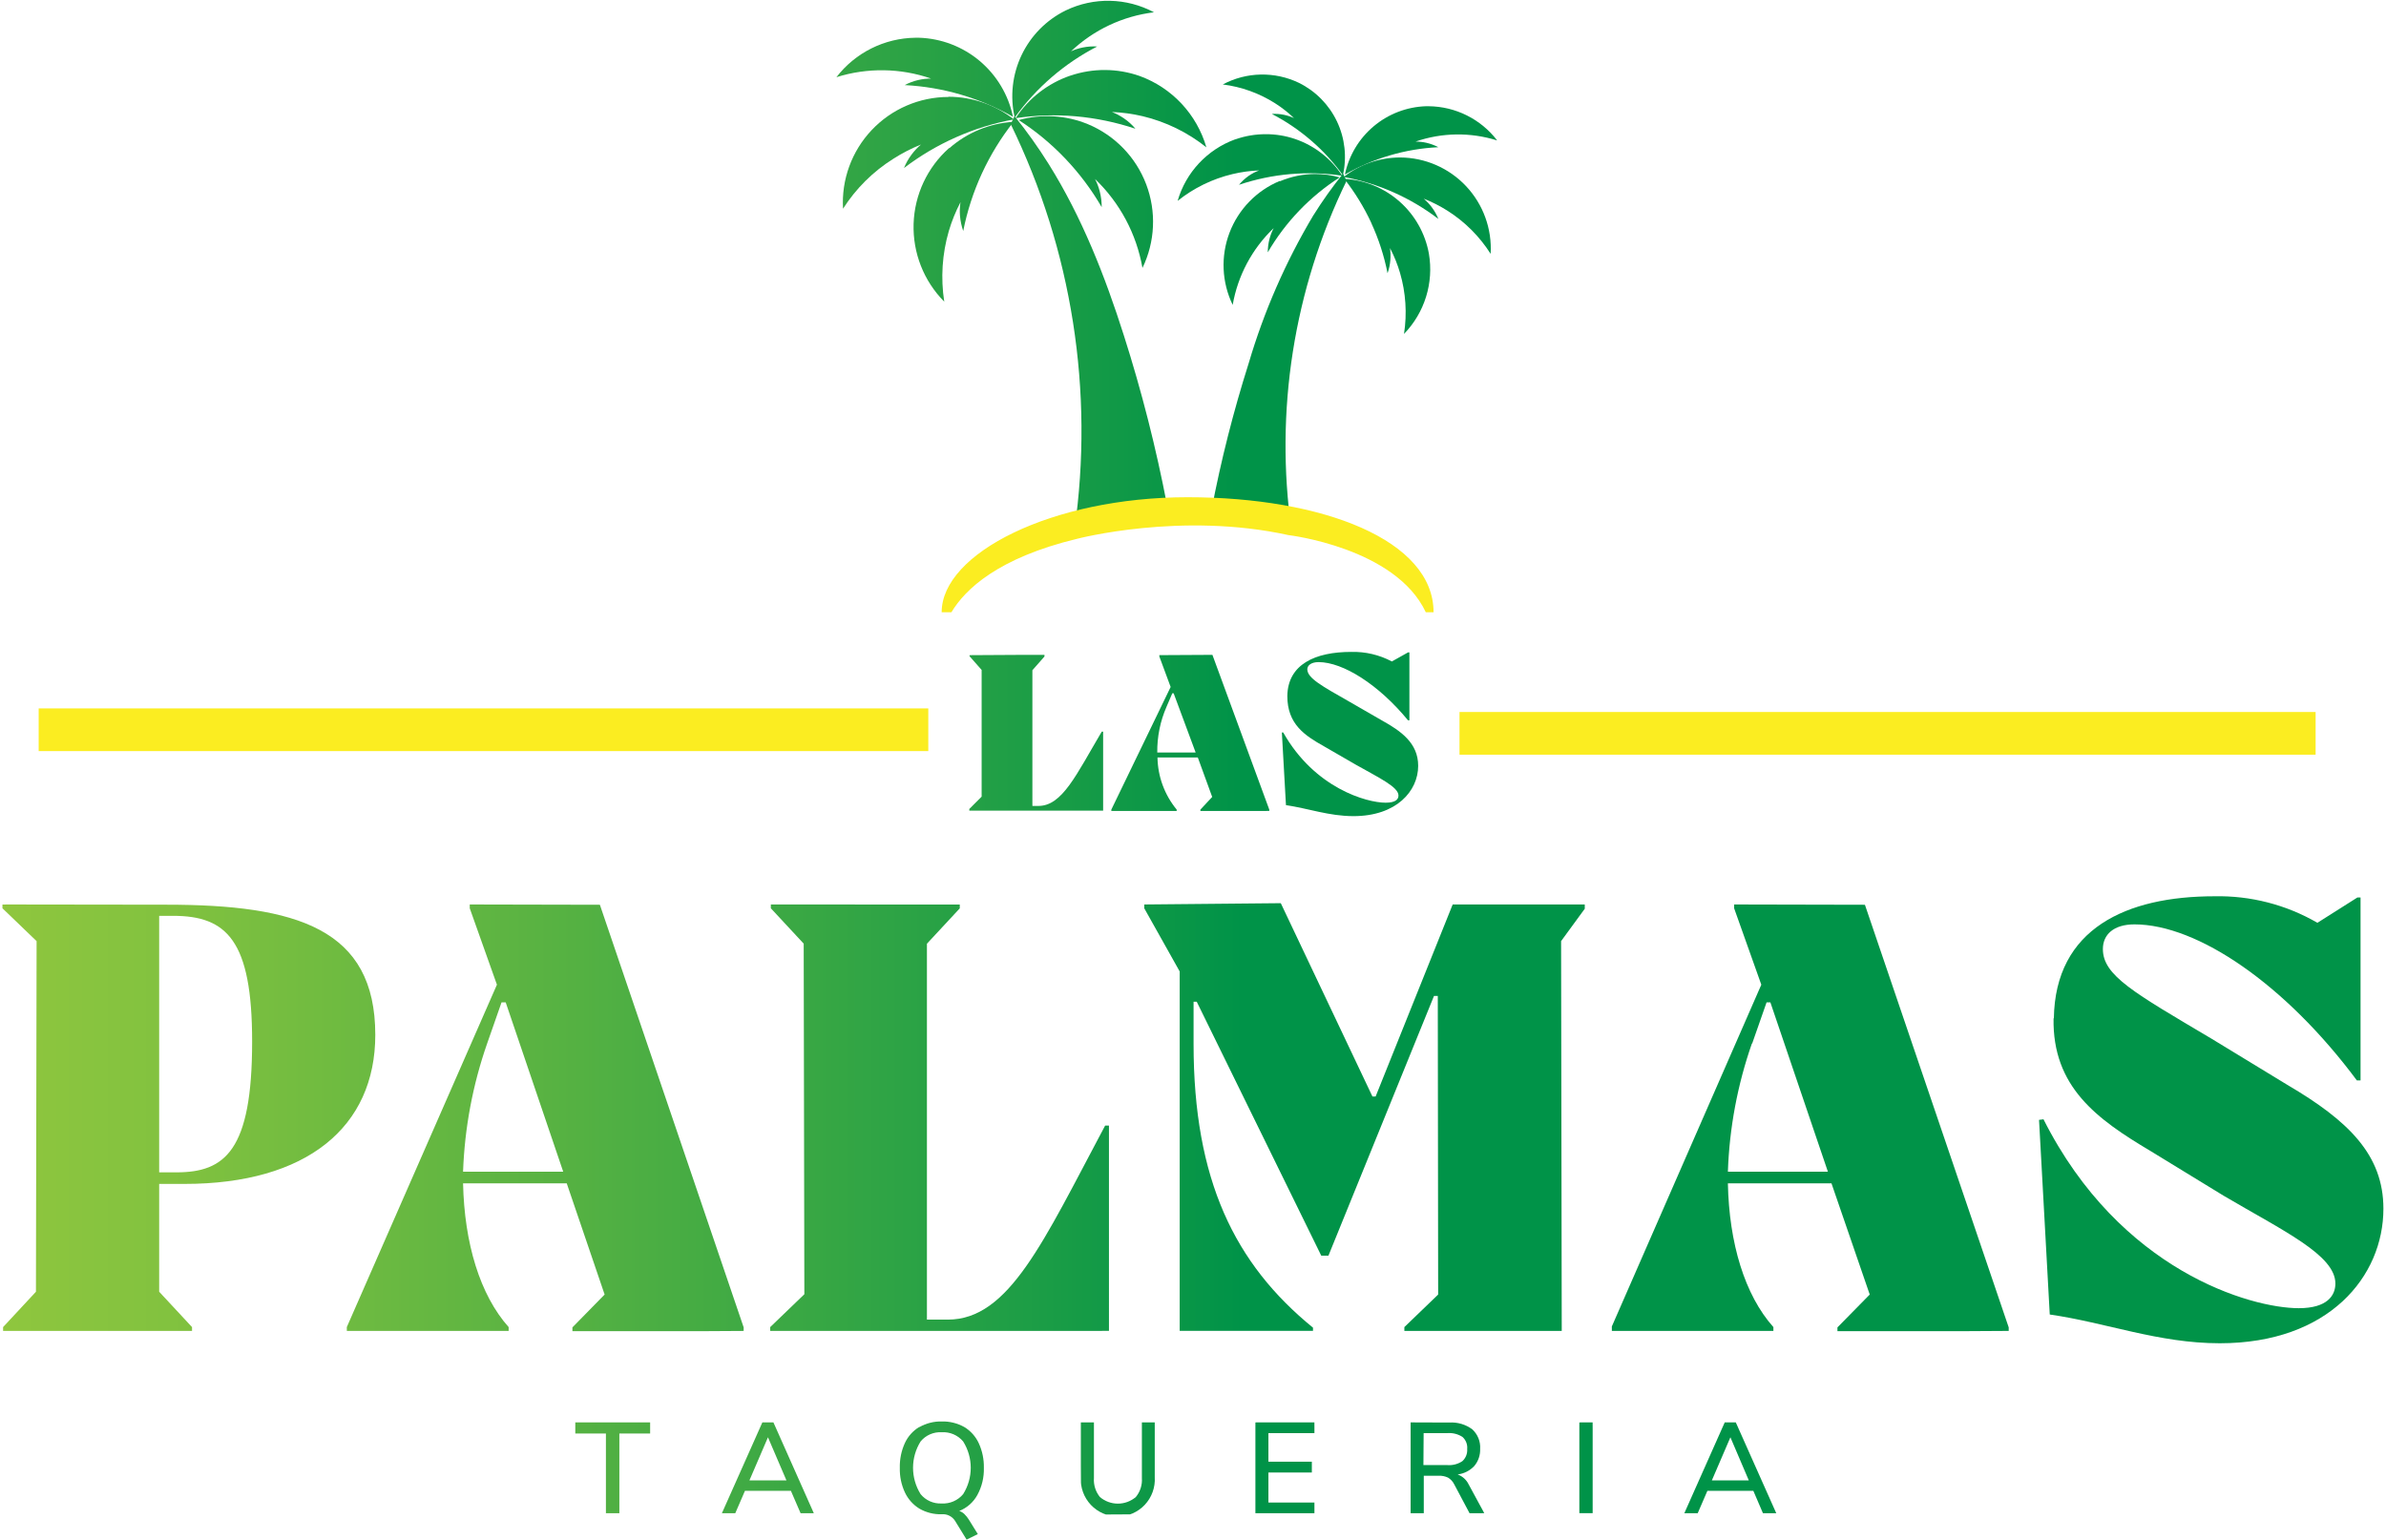
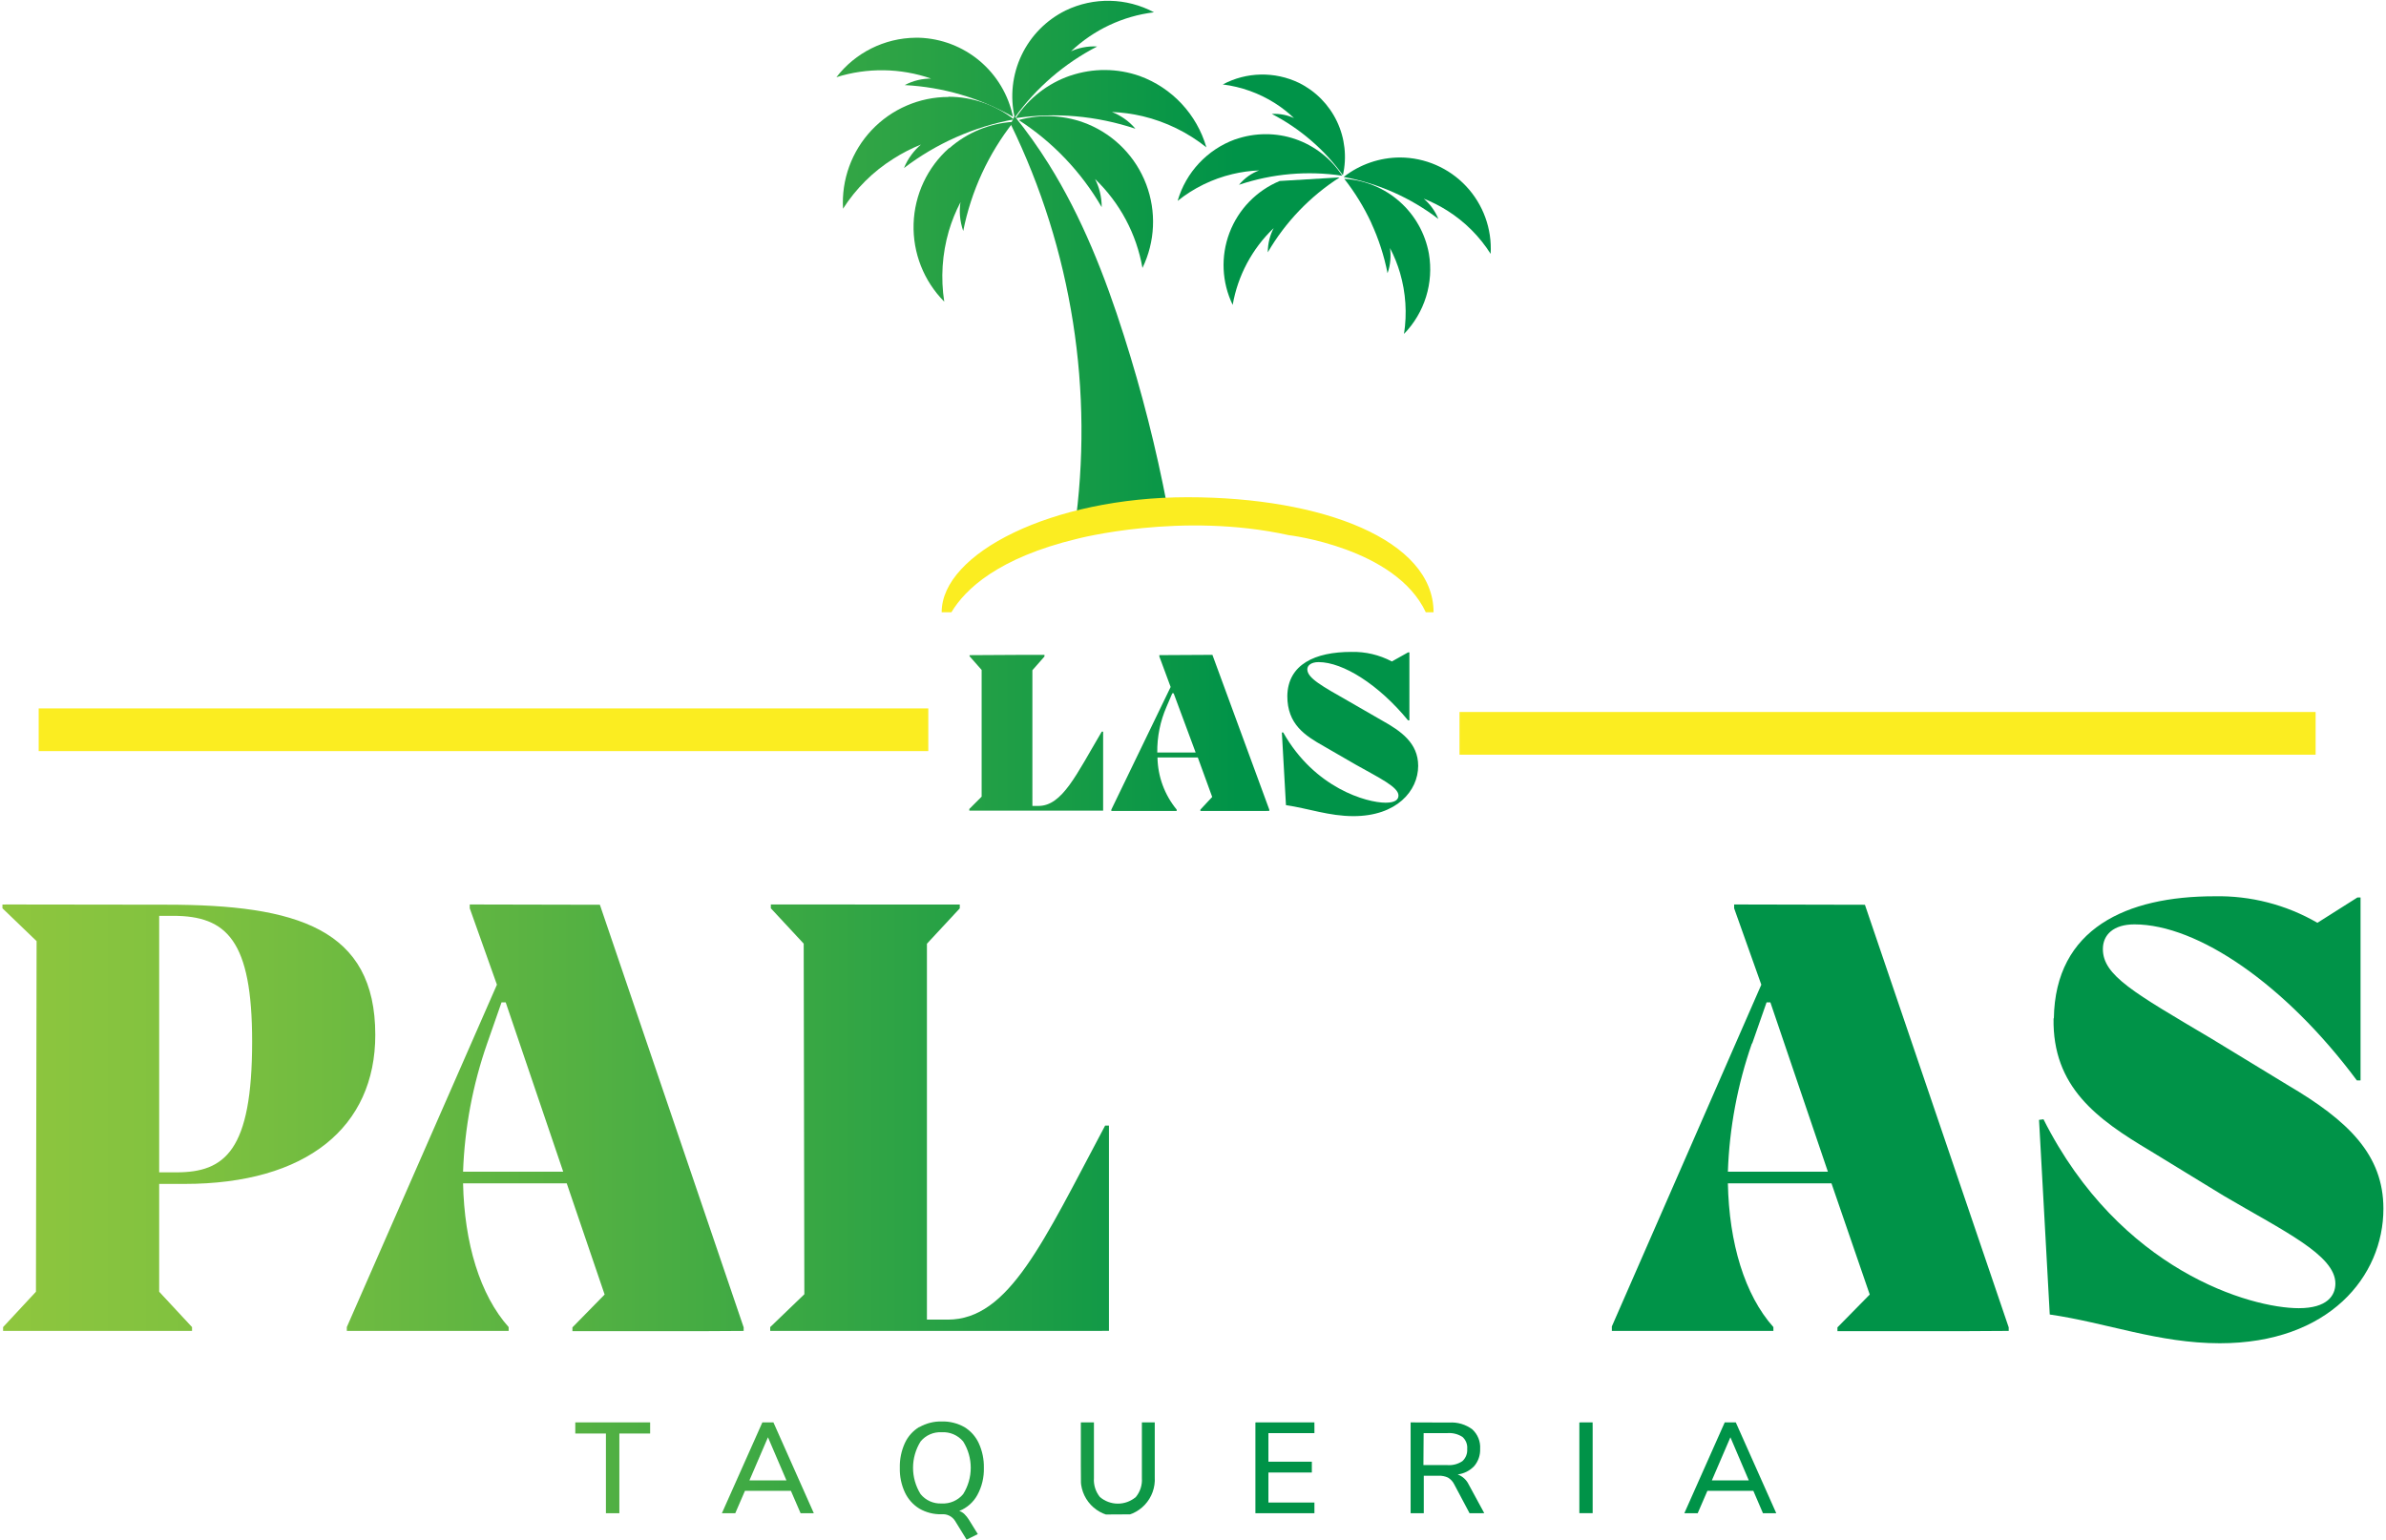
<svg xmlns="http://www.w3.org/2000/svg" xmlns:xlink="http://www.w3.org/1999/xlink" viewBox="0 0 331.88 214.28">
  <defs>
    <style>.cls-1{fill:none;}.cls-2{clip-path:url(#clip-path);}.cls-3{fill:url(#linear-gradient);}.cls-4{clip-path:url(#clip-path-2);}.cls-5{fill:url(#linear-gradient-2);}.cls-6{clip-path:url(#clip-path-3);}.cls-7{fill:url(#linear-gradient-3);}.cls-8{clip-path:url(#clip-path-4);}.cls-9{fill:url(#linear-gradient-4);}.cls-10{clip-path:url(#clip-path-5);}.cls-11{fill:url(#linear-gradient-5);}.cls-12{clip-path:url(#clip-path-6);}.cls-13{fill:url(#linear-gradient-6);}.cls-14{clip-path:url(#clip-path-7);}.cls-15{fill:url(#linear-gradient-7);}.cls-16{clip-path:url(#clip-path-8);}.cls-17{fill:url(#linear-gradient-8);}.cls-18{clip-path:url(#clip-path-9);}.cls-19{fill:url(#linear-gradient-9);}.cls-20{clip-path:url(#clip-path-10);}.cls-21{fill:url(#linear-gradient-10);}.cls-22{clip-path:url(#clip-path-11);}.cls-23{fill:url(#linear-gradient-11);}.cls-24{clip-path:url(#clip-path-12);}.cls-25{fill:url(#linear-gradient-12);}.cls-26{clip-path:url(#clip-path-13);}.cls-27{fill:url(#linear-gradient-13);}.cls-28{clip-path:url(#clip-path-14);}.cls-29{fill:url(#linear-gradient-14);}.cls-30{clip-path:url(#clip-path-15);}.cls-31{fill:url(#linear-gradient-15);}.cls-32{clip-path:url(#clip-path-16);}.cls-33{fill:url(#linear-gradient-16);}.cls-34{clip-path:url(#clip-path-17);}.cls-35{fill:url(#linear-gradient-17);}.cls-36{clip-path:url(#clip-path-18);}.cls-37{fill:url(#linear-gradient-18);}.cls-38{clip-path:url(#clip-path-19);}.cls-39{fill:url(#linear-gradient-19);}.cls-40{clip-path:url(#clip-path-20);}.cls-41{fill:url(#linear-gradient-20);}.cls-42{clip-path:url(#clip-path-21);}.cls-43{fill:url(#linear-gradient-21);}.cls-44{clip-path:url(#clip-path-22);}.cls-45{fill:url(#linear-gradient-22);}.cls-46{clip-path:url(#clip-path-23);}.cls-47{fill:url(#linear-gradient-23);}.cls-48{clip-path:url(#clip-path-24);}.cls-49{fill:url(#linear-gradient-24);}.cls-50{clip-path:url(#clip-path-25);}.cls-51{fill:url(#linear-gradient-25);}.cls-52{clip-path:url(#clip-path-26);}.cls-53{fill:url(#linear-gradient-26);}.cls-54{clip-path:url(#clip-path-27);}.cls-55{fill:url(#linear-gradient-27);}.cls-56{clip-path:url(#clip-path-28);}.cls-57{fill:url(#linear-gradient-28);}.cls-58{fill:#fbed21;}.cls-59{clip-path:url(#clip-path-29);}.cls-60{fill:url(#linear-gradient-29);}.cls-61{clip-path:url(#clip-path-30);}.cls-62{fill:url(#linear-gradient-30);}.cls-63{clip-path:url(#clip-path-31);}.cls-64{fill:url(#linear-gradient-31);}</style>
    <clipPath id="clip-path" transform="translate(0.34 0.11)">
      <path id="SVGID" class="cls-1" d="M21.8,127.31h1.93c7.48,0,11,3.43,11,17.49,0,15.21-3.78,18.2-10.55,18.2H21.8ZM0,125.73v.53l4.75,4.57-.09,48.78L.09,184.53v.53H26.37v-.53l-4.57-4.92v-15h3.52c17,0,26.54-7.91,26.54-20.74,0-14.77-10.9-18.11-29.09-18.11Z" />
    </clipPath>
    <linearGradient id="linear-gradient" x1="-215.47" y1="438.51" x2="-214.47" y2="438.51" gradientTransform="matrix(340.12, 0, 0, -340.12, 73280.23, 149303.57)" gradientUnits="userSpaceOnUse">
      <stop offset="0" stop-color="#91c73e" />
      <stop offset="0.08" stop-color="#82c23f" />
      <stop offset="0.23" stop-color="#5ab342" />
      <stop offset="0.44" stop-color="#1b9d46" />
      <stop offset="0.52" stop-color="#009348" />
      <stop offset="1" stop-color="#009348" />
    </linearGradient>
    <clipPath id="clip-path-2" transform="translate(0.34 0.11)">
      <path id="SVGID-2" data-name="SVGID" class="cls-1" d="M67.42,145.07l2-5.72H70l8,23.56H64.07a60.71,60.71,0,0,1,3.35-17.84M65,125.73v.53l3.78,10.63L47.9,184.53v.53H70.41v-.53c-4-4.48-6.16-11.69-6.34-20H78.49L83.76,180l-4.48,4.57v.53H103.1v-.53l-20-58.8Z" />
    </clipPath>
    <linearGradient id="linear-gradient-2" x1="-215.47" y1="438.51" x2="-214.47" y2="438.51" gradientTransform="matrix(340.12, 0, 0, -340.12, 73280.19, 149303.71)" xlink:href="#linear-gradient" />
    <clipPath id="clip-path-3" transform="translate(0.34 0.11)">
      <path id="SVGID-3" data-name="SVGID" class="cls-1" d="M106.88,125.73v.53l4.57,4.92.09,48.78-4.75,4.57v.53h47.12V156.49h-.53c-8.62,16.18-13.36,27-21.89,27h-2.9v-52.3l4.57-4.92v-.53Z" />
    </clipPath>
    <linearGradient id="linear-gradient-3" x1="-215.47" y1="438.51" x2="-214.47" y2="438.51" gradientTransform="matrix(340.12, 0, 0, -340.12, 73280.22, 149303.66)" xlink:href="#linear-gradient" />
    <clipPath id="clip-path-4" transform="translate(0.34 0.11)">
      <path id="SVGID-4" data-name="SVGID" class="cls-1" d="M158.82,125.73v.53l4.93,8.79v50h18.54v-.44c-10.9-8.88-16.61-20.57-16.61-39.47v-5.88h.44l17.32,35.33h1l14.68-36.13h.53L199.7,180,195,184.53v.53h21.89l-.09-54.23,3.34-4.57v-.53H201.72L191,152.45h-.44l-12.75-26.9Z" />
    </clipPath>
    <linearGradient id="linear-gradient-4" x1="-215.47" y1="438.51" x2="-214.47" y2="438.51" gradientTransform="matrix(340.12, 0, 0, -340.12, 73280.2, 149303.62)" xlink:href="#linear-gradient" />
    <clipPath id="clip-path-5" transform="translate(0.34 0.11)">
      <path id="SVGID-5" data-name="SVGID" class="cls-1" d="M243.38,145.07l2-5.72h.53l8,23.56H240a60.36,60.36,0,0,1,3.34-17.84m-2.47-19.34v.53l3.78,10.63-20.83,47.64v.53h22.51v-.53c-4-4.48-6.16-11.69-6.33-20h14.41L259.73,180l-4.49,4.57v.53h23.82v-.53l-20-58.8Z" />
    </clipPath>
    <linearGradient id="linear-gradient-5" x1="-215.47" y1="438.51" x2="-214.47" y2="438.51" gradientTransform="matrix(340.12, 0, 0, -340.12, 73280.28, 149303.67)" xlink:href="#linear-gradient" />
    <clipPath id="clip-path-6" transform="translate(0.34 0.11)">
      <path id="SVGID-6" data-name="SVGID" class="cls-1" d="M285.3,141.55c-.18,9.58,6.07,14.07,13.45,18.46l10.2,6.24c8.35,4.92,15.55,8.26,15.55,12.22,0,1.67-1.14,3.43-5.09,3.43-6.68,0-24.88-5.19-35.51-26.28l-.62.08,1.49,27.08c7.91,1.14,15.12,4,23.65,4,15.2,0,22.76-9.32,22.76-18.72,0-7.48-4.83-12.22-13.36-17.23l-10.54-6.42c-10.82-6.42-15.12-8.79-15.12-12.48,0-2,1.49-3.43,4.39-3.43,8.79,0,21,8.35,30.94,21.71H328V124.76h-.44L322,128.28a27.41,27.41,0,0,0-14.33-3.69c-12.22,0-22.15,4.48-22.33,17" />
    </clipPath>
    <linearGradient id="linear-gradient-6" x1="-215.47" y1="438.51" x2="-214.47" y2="438.51" gradientTransform="matrix(340.12, 0, 0, -340.12, 73280.21, 149303.97)" xlink:href="#linear-gradient" />
    <clipPath id="clip-path-7" transform="translate(0.34 0.11)">
      <polygon id="SVGID-7" data-name="SVGID" class="cls-1" points="79.68 197.79 79.68 199.34 83.94 199.34 83.94 210.43 85.81 210.43 85.81 199.34 90.09 199.34 90.09 197.79 79.68 197.79" />
    </clipPath>
    <linearGradient id="linear-gradient-7" x1="-215.47" y1="438.51" x2="-214.47" y2="438.51" gradientTransform="matrix(340.12, 0, 0, -340.12, 73280.48, 149352.36)" xlink:href="#linear-gradient" />
    <clipPath id="clip-path-8" transform="translate(0.34 0.11)">
      <path id="SVGID-8" data-name="SVGID" class="cls-1" d="M106.48,199.86l2.57,6H103.9Zm-.78-2.07-5.63,12.64h1.86l1.35-3.12h6.39l1.35,3.12h1.84l-5.62-12.64Z" />
    </clipPath>
    <linearGradient id="linear-gradient-8" x1="-215.47" y1="438.51" x2="-214.47" y2="438.51" gradientTransform="matrix(340.12, 0, 0, -340.12, 73280.48, 149352.39)" xlink:href="#linear-gradient" />
    <clipPath id="clip-path-9" transform="translate(0.34 0.11)">
      <path id="SVGID-9" data-name="SVGID" class="cls-1" d="M127.71,207.77a6.92,6.92,0,0,1,0-7.33,3.53,3.53,0,0,1,2.92-1.28,3.61,3.61,0,0,1,3,1.28,6.89,6.89,0,0,1,0,7.33,3.63,3.63,0,0,1-3,1.3,3.55,3.55,0,0,1-2.92-1.3m-.19-9.34a5.1,5.1,0,0,0-2,2.24,7.87,7.87,0,0,0-.7,3.45,7.63,7.63,0,0,0,.71,3.42,5.28,5.28,0,0,0,2,2.24,5.86,5.86,0,0,0,3.1.79,2,2,0,0,1,1.88.93l1.6,2.6,1.56-.77-1.24-2a4.27,4.27,0,0,0-.63-.79,1.94,1.94,0,0,0-.71-.43,4.94,4.94,0,0,0,2.52-2.23,7.43,7.43,0,0,0,.9-3.77,7.84,7.84,0,0,0-.71-3.43,5.14,5.14,0,0,0-2-2.24,6.1,6.1,0,0,0-3.14-.78,6,6,0,0,0-3.11.78" />
    </clipPath>
    <linearGradient id="linear-gradient-9" x1="-215.47" y1="438.51" x2="-214.47" y2="438.51" gradientTransform="matrix(340.12, 0, 0, -340.12, 73280.68, 149354.06)" xlink:href="#linear-gradient" />
    <clipPath id="clip-path-10" transform="translate(0.34 0.11)">
      <path id="SVGID-10" data-name="SVGID" class="cls-1" d="M158.49,197.79v7.74a3.74,3.74,0,0,1-.84,2.64,3.85,3.85,0,0,1-5,0,3.78,3.78,0,0,1-.83-2.64v-7.74H150v7.62a5.15,5.15,0,1,0,10.28,0v-7.62Z" />
    </clipPath>
    <linearGradient id="linear-gradient-10" x1="-215.47" y1="438.51" x2="-214.47" y2="438.51" gradientTransform="matrix(340.12, 0, 0, -340.12, 73280.56, 149352.4)" xlink:href="#linear-gradient" />
    <clipPath id="clip-path-11" transform="translate(0.34 0.11)">
      <polygon id="SVGID-11" data-name="SVGID" class="cls-1" points="174.28 197.79 174.28 210.43 182.49 210.43 182.49 208.94 176.09 208.94 176.09 204.76 182.13 204.76 182.13 203.26 176.09 203.26 176.09 199.28 182.49 199.28 182.49 197.79 174.28 197.79" />
    </clipPath>
    <linearGradient id="linear-gradient-11" x1="-215.47" y1="438.51" x2="-214.47" y2="438.51" gradientTransform="matrix(340.12, 0, 0, -340.12, 73280.67, 149352.29)" xlink:href="#linear-gradient" />
    <clipPath id="clip-path-12" transform="translate(0.34 0.11)">
      <path id="SVGID-12" data-name="SVGID" class="cls-1" d="M197.68,199.28H201a3.37,3.37,0,0,1,2.08.53,2,2,0,0,1,.66,1.68,2.08,2.08,0,0,1-.67,1.69,3.28,3.28,0,0,1-2.07.55h-3.35Zm-1.81-1.49v12.64h1.83v-5.22h2.07a2.83,2.83,0,0,1,1.3.26,2.22,2.22,0,0,1,.85.91l2.15,4.05h2.05l-2.17-4a2.76,2.76,0,0,0-1.54-1.4,3.78,3.78,0,0,0,2.32-1.18,3.49,3.49,0,0,0,.81-2.38,3.38,3.38,0,0,0-1.1-2.72,4.83,4.83,0,0,0-3.2-.94Z" />
    </clipPath>
    <linearGradient id="linear-gradient-12" x1="-215.47" y1="438.51" x2="-214.47" y2="438.51" gradientTransform="matrix(340.12, 0, 0, -340.12, 73280.33, 149352.45)" xlink:href="#linear-gradient" />
    <clipPath id="clip-path-13" transform="translate(0.34 0.11)">
      <rect id="SVGID-13" data-name="SVGID" class="cls-1" x="219.34" y="197.79" width="1.85" height="12.63" />
    </clipPath>
    <linearGradient id="linear-gradient-13" x1="-215.47" y1="438.51" x2="-214.47" y2="438.51" gradientTransform="matrix(340.12, 0, 0, -340.12, 73281.02, 149352.11)" xlink:href="#linear-gradient" />
    <clipPath id="clip-path-14" transform="translate(0.34 0.11)">
      <path id="SVGID-14" data-name="SVGID" class="cls-1" d="M240.35,199.86l2.56,6h-5.14Zm-.79-2.07-5.62,12.64h1.86l1.35-3.12h6.39l1.34,3.12h1.85l-5.63-12.64Z" />
    </clipPath>
    <linearGradient id="linear-gradient-14" x1="-215.47" y1="438.51" x2="-214.47" y2="438.51" gradientTransform="matrix(340.12, 0, 0, -340.12, 73280.48, 149352.39)" xlink:href="#linear-gradient" />
    <clipPath id="clip-path-15" transform="translate(0.34 0.11)">
      <path id="SVGID-15" data-name="SVGID" class="cls-1" d="M140.24,17.15a97.49,97.49,0,0,1,8.87,56.48L162,70.22a204,204,0,0,0-6-23.61c-2.64-8.31-5.85-16.5-10.47-23.89a68.24,68.24,0,0,0-4.75-6.67Z" />
    </clipPath>
    <linearGradient id="linear-gradient-15" x1="-215.47" y1="438.51" x2="-214.47" y2="438.51" gradientTransform="matrix(339.25, 0, 0, -339.25, 73092.68, 148811.37)" xlink:href="#linear-gradient" />
    <clipPath id="clip-path-16" transform="translate(0.34 0.11)">
      <path id="SVGID-16" data-name="SVGID" class="cls-1" d="M131.58,13.38a14.7,14.7,0,0,0-14.66,15.55,22.48,22.48,0,0,1,7-6.95A23.28,23.28,0,0,1,127.76,20a8.57,8.57,0,0,0-1.3,1.39,8.27,8.27,0,0,0-1.06,1.88,35.92,35.92,0,0,1,15.29-6.77,14.83,14.83,0,0,0-9.09-3.15h0" />
    </clipPath>
    <linearGradient id="linear-gradient-16" x1="-215.47" y1="438.51" x2="-214.47" y2="438.51" gradientTransform="matrix(339.25, 0, 0, -339.25, 73092.52, 148787.71)" xlink:href="#linear-gradient" />
    <clipPath id="clip-path-17" transform="translate(0.34 0.11)">
      <path id="SVGID-17" data-name="SVGID" class="cls-1" d="M131.67,20.49A14.72,14.72,0,0,0,131,41.86a22.72,22.72,0,0,1,.64-9.84,22.44,22.44,0,0,1,1.62-4,8,8,0,0,0-.07,1.9,8.55,8.55,0,0,0,.45,2.11,35.7,35.7,0,0,1,7-15.19,14.83,14.83,0,0,0-8.92,3.66" />
    </clipPath>
    <linearGradient id="linear-gradient-17" x1="-215.47" y1="438.51" x2="-214.47" y2="438.51" gradientTransform="matrix(339.25, 0, 0, -339.25, 73092.56, 148795.94)" xlink:href="#linear-gradient" />
    <clipPath id="clip-path-18" transform="translate(0.34 0.11)">
      <path id="SVGID-18" data-name="SVGID" class="cls-1" d="M116,10.63a21,21,0,0,1,13.17.19,8.07,8.07,0,0,0-1.77.2,7.64,7.64,0,0,0-1.9.71,33.81,33.81,0,0,1,15.06,4.41,13.79,13.79,0,0,0-13.07-11H127A14.09,14.09,0,0,0,116,10.63" />
    </clipPath>
    <linearGradient id="linear-gradient-18" x1="-215.47" y1="438.51" x2="-214.47" y2="438.51" gradientTransform="matrix(339.25, 0, 0, -339.25, 73092.51, 148777.21)" xlink:href="#linear-gradient" />
    <clipPath id="clip-path-19" transform="translate(0.34 0.11)">
      <path id="SVGID-19" data-name="SVGID" class="cls-1" d="M148.54,10.41a14.8,14.8,0,0,0-7.61,5.92,35.81,35.81,0,0,1,8.34-.26,36.33,36.33,0,0,1,8.32,1.73A7.87,7.87,0,0,0,156,16.36a8.19,8.19,0,0,0-1.68-.89,23.07,23.07,0,0,1,4.29.59,22.6,22.6,0,0,1,8.85,4.33,15,15,0,0,0-9.26-9.92,14.75,14.75,0,0,0-9.64-.06" />
    </clipPath>
    <linearGradient id="linear-gradient-19" x1="-215.47" y1="438.51" x2="-214.47" y2="438.51" gradientTransform="matrix(339.25, 0, 0, -339.25, 73092.48, 148781.63)" xlink:href="#linear-gradient" />
    <clipPath id="clip-path-20" transform="translate(0.34 0.11)">
      <path id="SVGID-20" data-name="SVGID" class="cls-1" d="M141.37,16.6a35.6,35.6,0,0,1,6.43,5.32,36,36,0,0,1,5.1,6.79,8.59,8.59,0,0,0-.26-2.14,8,8,0,0,0-.67-1.78,22.54,22.54,0,0,1,6.6,12.38,14.71,14.71,0,0,0-7.58-20,14.83,14.83,0,0,0-9.62-.58" />
    </clipPath>
    <linearGradient id="linear-gradient-20" x1="-215.47" y1="438.51" x2="-214.47" y2="438.51" gradientTransform="matrix(339.25, 0, 0, -339.25, 73092.65, 148793.15)" xlink:href="#linear-gradient" />
    <clipPath id="clip-path-21" transform="translate(0.34 0.11)">
      <path id="SVGID-21" data-name="SVGID" class="cls-1" d="M147.88,1.35a13.3,13.3,0,0,0-7.08,14.9,32.46,32.46,0,0,1,11.47-9.89,7.51,7.51,0,0,0-2,.14,7.15,7.15,0,0,0-1.64.53A20.37,20.37,0,0,1,160.17,1.6a13.56,13.56,0,0,0-12.29-.25" />
    </clipPath>
    <linearGradient id="linear-gradient-21" x1="-215.47" y1="438.51" x2="-214.47" y2="438.51" gradientTransform="matrix(339.25, 0, 0, -339.25, 73092.49, 148774.67)" xlink:href="#linear-gradient" />
    <clipPath id="clip-path-22" transform="translate(0.34 0.11)">
-       <path id="SVGID-22" data-name="SVGID" class="cls-1" d="M182.34,29.85a89.7,89.7,0,0,0-9,20.6,178,178,0,0,0-5.16,20.36l11.13,2.94a84.17,84.17,0,0,1,7.65-48.7l-.49-1a59.53,59.53,0,0,0-4.1,5.76" />
-     </clipPath>
+       </clipPath>
    <linearGradient id="linear-gradient-22" x1="-215.47" y1="438.51" x2="-214.47" y2="438.51" gradientTransform="matrix(339.25, 0, 0, -339.25, 73092.68, 148815.53)" xlink:href="#linear-gradient" />
    <clipPath id="clip-path-23" transform="translate(0.34 0.11)">
      <path id="SVGID-23" data-name="SVGID" class="cls-1" d="M186.54,24.51a30.81,30.81,0,0,1,13.19,5.84,7.27,7.27,0,0,0-.92-1.63,7,7,0,0,0-1.12-1.19A19.61,19.61,0,0,1,201,29.21a19.37,19.37,0,0,1,6,6A12.67,12.67,0,0,0,194.4,21.8h0a12.79,12.79,0,0,0-7.84,2.71" />
    </clipPath>
    <linearGradient id="linear-gradient-23" x1="-215.47" y1="438.51" x2="-214.47" y2="438.51" gradientTransform="matrix(339.25, 0, 0, -339.25, 73092.68, 148795.05)" xlink:href="#linear-gradient" />
    <clipPath id="clip-path-24" transform="translate(0.34 0.11)">
      <path id="SVGID-24" data-name="SVGID" class="cls-1" d="M190.39,30.9a30.89,30.89,0,0,1,2.27,7,7.11,7.11,0,0,0,.39-1.83A7.53,7.53,0,0,0,193,34.4a18.94,18.94,0,0,1,1.4,3.47,19.6,19.6,0,0,1,.55,8.48,12.91,12.91,0,0,0,3.46-11.18,12.68,12.68,0,0,0-11.77-10.4,31.32,31.32,0,0,1,3.76,6.13" />
    </clipPath>
    <linearGradient id="linear-gradient-24" x1="-215.47" y1="438.51" x2="-214.47" y2="438.51" gradientTransform="matrix(339.25, 0, 0, -339.25, 73092.91, 148801.98)" xlink:href="#linear-gradient" />
    <clipPath id="clip-path-25" transform="translate(0.34 0.11)">
      <path id="SVGID-25" data-name="SVGID" class="cls-1" d="M198,14.67a11.92,11.92,0,0,0-11.27,9.5,29.1,29.1,0,0,1,6.21-2.65,28.81,28.81,0,0,1,6.78-1.15,6.89,6.89,0,0,0-1.64-.61,6.59,6.59,0,0,0-1.53-.17,18.12,18.12,0,0,1,11.36-.16,12.15,12.15,0,0,0-9.55-4.76H198" />
    </clipPath>
    <linearGradient id="linear-gradient-25" x1="-215.47" y1="438.51" x2="-214.47" y2="438.51" gradientTransform="matrix(339.25, 0, 0, -339.25, 73092.5, 148785.98)" xlink:href="#linear-gradient" />
    <clipPath id="clip-path-26" transform="translate(0.34 0.11)">
      <path id="SVGID-26" data-name="SVGID" class="cls-1" d="M171.46,19.28a12.94,12.94,0,0,0-8,8.56,19.41,19.41,0,0,1,7.64-3.73,19.16,19.16,0,0,1,3.7-.51,6.76,6.76,0,0,0-1.46.76A7.08,7.08,0,0,0,172,25.6a30.71,30.71,0,0,1,14.36-1.26,12.75,12.75,0,0,0-6.56-5.11,12.55,12.55,0,0,0-4.08-.67,12.7,12.7,0,0,0-4.23.72" />
    </clipPath>
    <linearGradient id="linear-gradient-26" x1="-215.47" y1="438.51" x2="-214.47" y2="438.51" gradientTransform="matrix(339.25, 0, 0, -339.25, 73092.53, 148789.75)" xlink:href="#linear-gradient" />
    <clipPath id="clip-path-27" transform="translate(0.34 0.11)">
-       <path id="SVGID-27" data-name="SVGID" class="cls-1" d="M177.66,25.07a12.68,12.68,0,0,0-6.54,17.24,19.36,19.36,0,0,1,5.7-10.68,7,7,0,0,0-.59,1.54A7.59,7.59,0,0,0,176,35,30.83,30.83,0,0,1,186,24.57a12.57,12.57,0,0,0-3.4-.47,12.77,12.77,0,0,0-4.89,1" />
+       <path id="SVGID-27" data-name="SVGID" class="cls-1" d="M177.66,25.07a12.68,12.68,0,0,0-6.54,17.24,19.36,19.36,0,0,1,5.7-10.68,7,7,0,0,0-.59,1.54A7.59,7.59,0,0,0,176,35,30.83,30.83,0,0,1,186,24.57" />
    </clipPath>
    <linearGradient id="linear-gradient-27" x1="-215.47" y1="438.51" x2="-214.47" y2="438.51" gradientTransform="matrix(339.25, 0, 0, -339.25, 73092.51, 148799.82)" xlink:href="#linear-gradient" />
    <clipPath id="clip-path-28" transform="translate(0.34 0.11)">
      <path id="SVGID-28" data-name="SVGID" class="cls-1" d="M169.74,11.64a17.63,17.63,0,0,1,7.25,2.6,17.17,17.17,0,0,1,2.66,2.08,6.46,6.46,0,0,0-1.41-.46,6.76,6.76,0,0,0-1.68-.12,28.06,28.06,0,0,1,5.49,3.72,27.52,27.52,0,0,1,4.4,4.81,11.49,11.49,0,0,0-6.11-12.85,11.72,11.72,0,0,0-10.6.22" />
    </clipPath>
    <linearGradient id="linear-gradient-28" x1="-215.47" y1="438.51" x2="-214.47" y2="438.51" gradientTransform="matrix(339.25, 0, 0, -339.25, 73092.53, 148783.84)" xlink:href="#linear-gradient" />
    <clipPath id="clip-path-29" transform="translate(0.34 0.11)">
      <path id="SVGID-29" data-name="SVGID" class="cls-1" d="M134.52,91v.19l1.68,1.91,0,17.63-1.76,1.76v.19H153.1v-11h-.19c-3.55,6-5.49,10.34-8.81,10.34h-.84V93.14l1.68-1.91V91Z" />
    </clipPath>
    <linearGradient id="linear-gradient-29" x1="-215.47" y1="438.51" x2="-214.47" y2="438.51" gradientTransform="matrix(340.12, 0, 0, -340.12, 73279.88, 149250.16)" xlink:href="#linear-gradient" />
    <clipPath id="clip-path-30" transform="translate(0.34 0.11)">
      <path id="SVGID-30" data-name="SVGID" class="cls-1" d="M161.92,98.22l.8-1.87h.19l3.06,8.24h-5.34a15.42,15.42,0,0,1,1.29-6.37m-1-7.18v.19l1.57,4.24-8.25,17.06v.19h9.09v-.19a11.73,11.73,0,0,1-2.67-7.25h5.61l2,5.49-1.64,1.76v.19h9.58v-.19L168.3,91Z" />
    </clipPath>
    <linearGradient id="linear-gradient-30" x1="-215.47" y1="438.51" x2="-214.47" y2="438.51" gradientTransform="matrix(340.12, 0, 0, -340.12, 73279.96, 149250.14)" xlink:href="#linear-gradient" />
    <clipPath id="clip-path-31" transform="translate(0.34 0.11)">
      <path id="SVGID-31" data-name="SVGID" class="cls-1" d="M178.72,96.73c0,3.93,2.44,5.5,5.11,7l4.43,2.56c3.24,1.83,5.92,3.09,5.92,4.28,0,.53-.39,1-1.8,1-2.59,0-9.85-2-14.23-9.77l-.19,0,.57,10.11c3.13.46,6,1.53,9.39,1.53,6,0,9-3.51,9-7,0-3.17-2.4-4.84-5-6.29l-4.65-2.68c-3.74-2.13-5.77-3.24-5.77-4.46,0-.54.54-1,1.57-1,3.4,0,8.36,3.13,12.44,8.1h.19V90.66h-.19l-2.25,1.26a11.45,11.45,0,0,0-5.65-1.33c-5,0-8.82,1.71-8.89,6.14" />
    </clipPath>
    <linearGradient id="linear-gradient-31" x1="-215.47" y1="438.51" x2="-214.47" y2="438.51" gradientTransform="matrix(340.12, 0, 0, -340.12, 73280.02, 149250.2)" xlink:href="#linear-gradient" />
  </defs>
  <g id="Layer_2" data-name="Layer 2">
    <g id="Layer_1-2" data-name="Layer 1">
      <g class="cls-2">
        <rect class="cls-3" x="-0.17" y="125.58" width="52.2" height="59.63" transform="translate(-0.55 0.27) rotate(-0.33)" />
      </g>
      <g class="cls-4">
        <rect class="cls-5" x="47.73" y="125.57" width="55.54" height="59.65" transform="translate(-0.55 0.55) rotate(-0.33)" />
      </g>
      <g class="cls-6">
        <rect class="cls-7" x="106.62" y="125.59" width="47.45" height="59.6" transform="translate(-0.55 0.86) rotate(-0.33)" />
      </g>
      <g class="cls-8">
-         <rect class="cls-9" x="158.65" y="125.38" width="61.61" height="59.86" transform="translate(-0.55 1.2) rotate(-0.33)" />
-       </g>
+         </g>
      <g class="cls-10">
        <rect class="cls-11" x="223.69" y="125.57" width="55.54" height="59.65" transform="translate(-0.55 1.56) rotate(-0.33)" />
      </g>
      <g class="cls-12">
        <rect class="cls-13" x="283.1" y="124.45" width="48.26" height="62.51" transform="translate(-0.55 1.88) rotate(-0.33)" />
      </g>
      <g class="cls-14">
        <rect class="cls-15" x="79.65" y="197.76" width="10.48" height="12.69" transform="translate(-0.83 0.6) rotate(-0.33)" />
      </g>
      <g class="cls-16">
        <rect class="cls-17" x="100.03" y="197.76" width="12.86" height="12.7" transform="translate(-0.83 0.73) rotate(-0.33)" />
      </g>
      <g class="cls-18">
        <rect class="cls-19" x="124.73" y="197.62" width="11.83" height="16.51" transform="translate(-0.84 0.87) rotate(-0.33)" />
      </g>
      <g class="cls-20">
        <rect class="cls-21" x="150" y="197.76" width="10.36" height="12.83" transform="translate(-0.83 1.01) rotate(-0.33)" />
      </g>
      <g class="cls-22">
        <rect class="cls-23" x="174.24" y="197.77" width="8.28" height="12.68" transform="translate(-0.83 1.14) rotate(-0.33)" />
      </g>
      <g class="cls-24">
        <rect class="cls-25" x="195.83" y="197.76" width="10.32" height="12.69" transform="translate(-0.83 1.27) rotate(-0.33)" />
      </g>
      <g class="cls-26">
        <rect class="cls-27" x="219.3" y="197.79" width="1.92" height="12.64" transform="translate(-0.83 1.38) rotate(-0.33)" />
      </g>
      <g class="cls-28">
        <rect class="cls-29" x="233.9" y="197.76" width="12.86" height="12.7" transform="translate(-0.83 1.5) rotate(-0.33)" />
      </g>
      <g class="cls-30">
        <rect class="cls-31" x="140.08" y="15.98" width="22.1" height="57.71" transform="translate(0.09 0.98) rotate(-0.33)" />
      </g>
      <g class="cls-32">
        <rect class="cls-33" x="116.6" y="13.31" width="24.13" height="15.69" transform="translate(0.22 0.85) rotate(-0.33)" />
      </g>
      <g class="cls-34">
        <rect class="cls-35" x="126.03" y="16.79" width="14.63" height="25.11" transform="translate(0.17 0.88) rotate(-0.33)" />
      </g>
      <g class="cls-36">
        <rect class="cls-37" x="115.93" y="5.04" width="24.62" height="11.16" transform="translate(0.28 0.85) rotate(-0.33)" />
      </g>
      <g class="cls-38">
        <rect class="cls-39" x="140.9" y="9.56" width="26.57" height="10.91" transform="translate(0.26 1) rotate(-0.33)" />
      </g>
      <g class="cls-40">
        <rect class="cls-41" x="141.31" y="16" width="19.37" height="21.22" transform="translate(0.19 0.98) rotate(-0.33)" />
      </g>
      <g class="cls-42">
        <rect class="cls-43" x="140.09" y="-0.06" width="20.13" height="16.36" transform="translate(0.3 0.98) rotate(-0.33)" />
      </g>
      <g class="cls-44">
        <rect class="cls-45" x="168.01" y="24.04" width="19.05" height="49.76" transform="translate(0.06 1.13) rotate(-0.33)" />
      </g>
      <g class="cls-46">
        <rect class="cls-47" x="186.5" y="21.74" width="20.81" height="13.53" transform="translate(0.18 1.24) rotate(-0.33)" />
      </g>
      <g class="cls-48">
        <rect class="cls-49" x="186.57" y="24.73" width="12.62" height="21.65" transform="translate(0.14 1.22) rotate(-0.33)" />
      </g>
      <g class="cls-50">
-         <rect class="cls-51" x="186.66" y="14.61" width="21.23" height="9.63" transform="translate(0.23 1.25) rotate(-0.33)" />
-       </g>
+         </g>
      <g class="cls-52">
        <rect class="cls-53" x="163.45" y="18.49" width="22.91" height="9.41" transform="translate(0.21 1.12) rotate(-0.33)" />
      </g>
      <g class="cls-54">
        <rect class="cls-55" x="169.3" y="24.05" width="16.7" height="18.3" transform="translate(0.15 1.13) rotate(-0.33)" />
      </g>
      <g class="cls-56">
        <rect class="cls-57" x="169.7" y="10.21" width="17.36" height="14.11" transform="translate(0.24 1.14) rotate(-0.33)" />
      </g>
      <path class="cls-58" d="M149.5,74.85s14.44-3.8,29.38-.51c0,0,14.88,1.74,19.1,10.73h1.08c0-10-15.33-16-34.21-16s-34.21,7.81-34.21,16H132c1.9-3.18,6.46-7.56,17.49-10.22" transform="translate(0.34 0.11)" />
      <g class="cls-59">
        <rect class="cls-60" x="134.42" y="90.99" width="18.75" height="21.79" transform="translate(-0.24 0.94) rotate(-0.33)" />
      </g>
      <g class="cls-61">
        <rect class="cls-62" x="154.15" y="90.98" width="22.11" height="21.8" transform="translate(-0.24 1.06) rotate(-0.33)" />
      </g>
      <g class="cls-63">
        <rect class="cls-64" x="177.89" y="90.53" width="19.14" height="22.93" transform="translate(-0.24 1.19) rotate(-0.33)" />
      </g>
      <rect class="cls-58" x="203.01" y="99.06" width="119.08" height="5.94" />
      <rect class="cls-58" x="5.38" y="98.56" width="123.74" height="5.94" />
    </g>
  </g>
</svg>